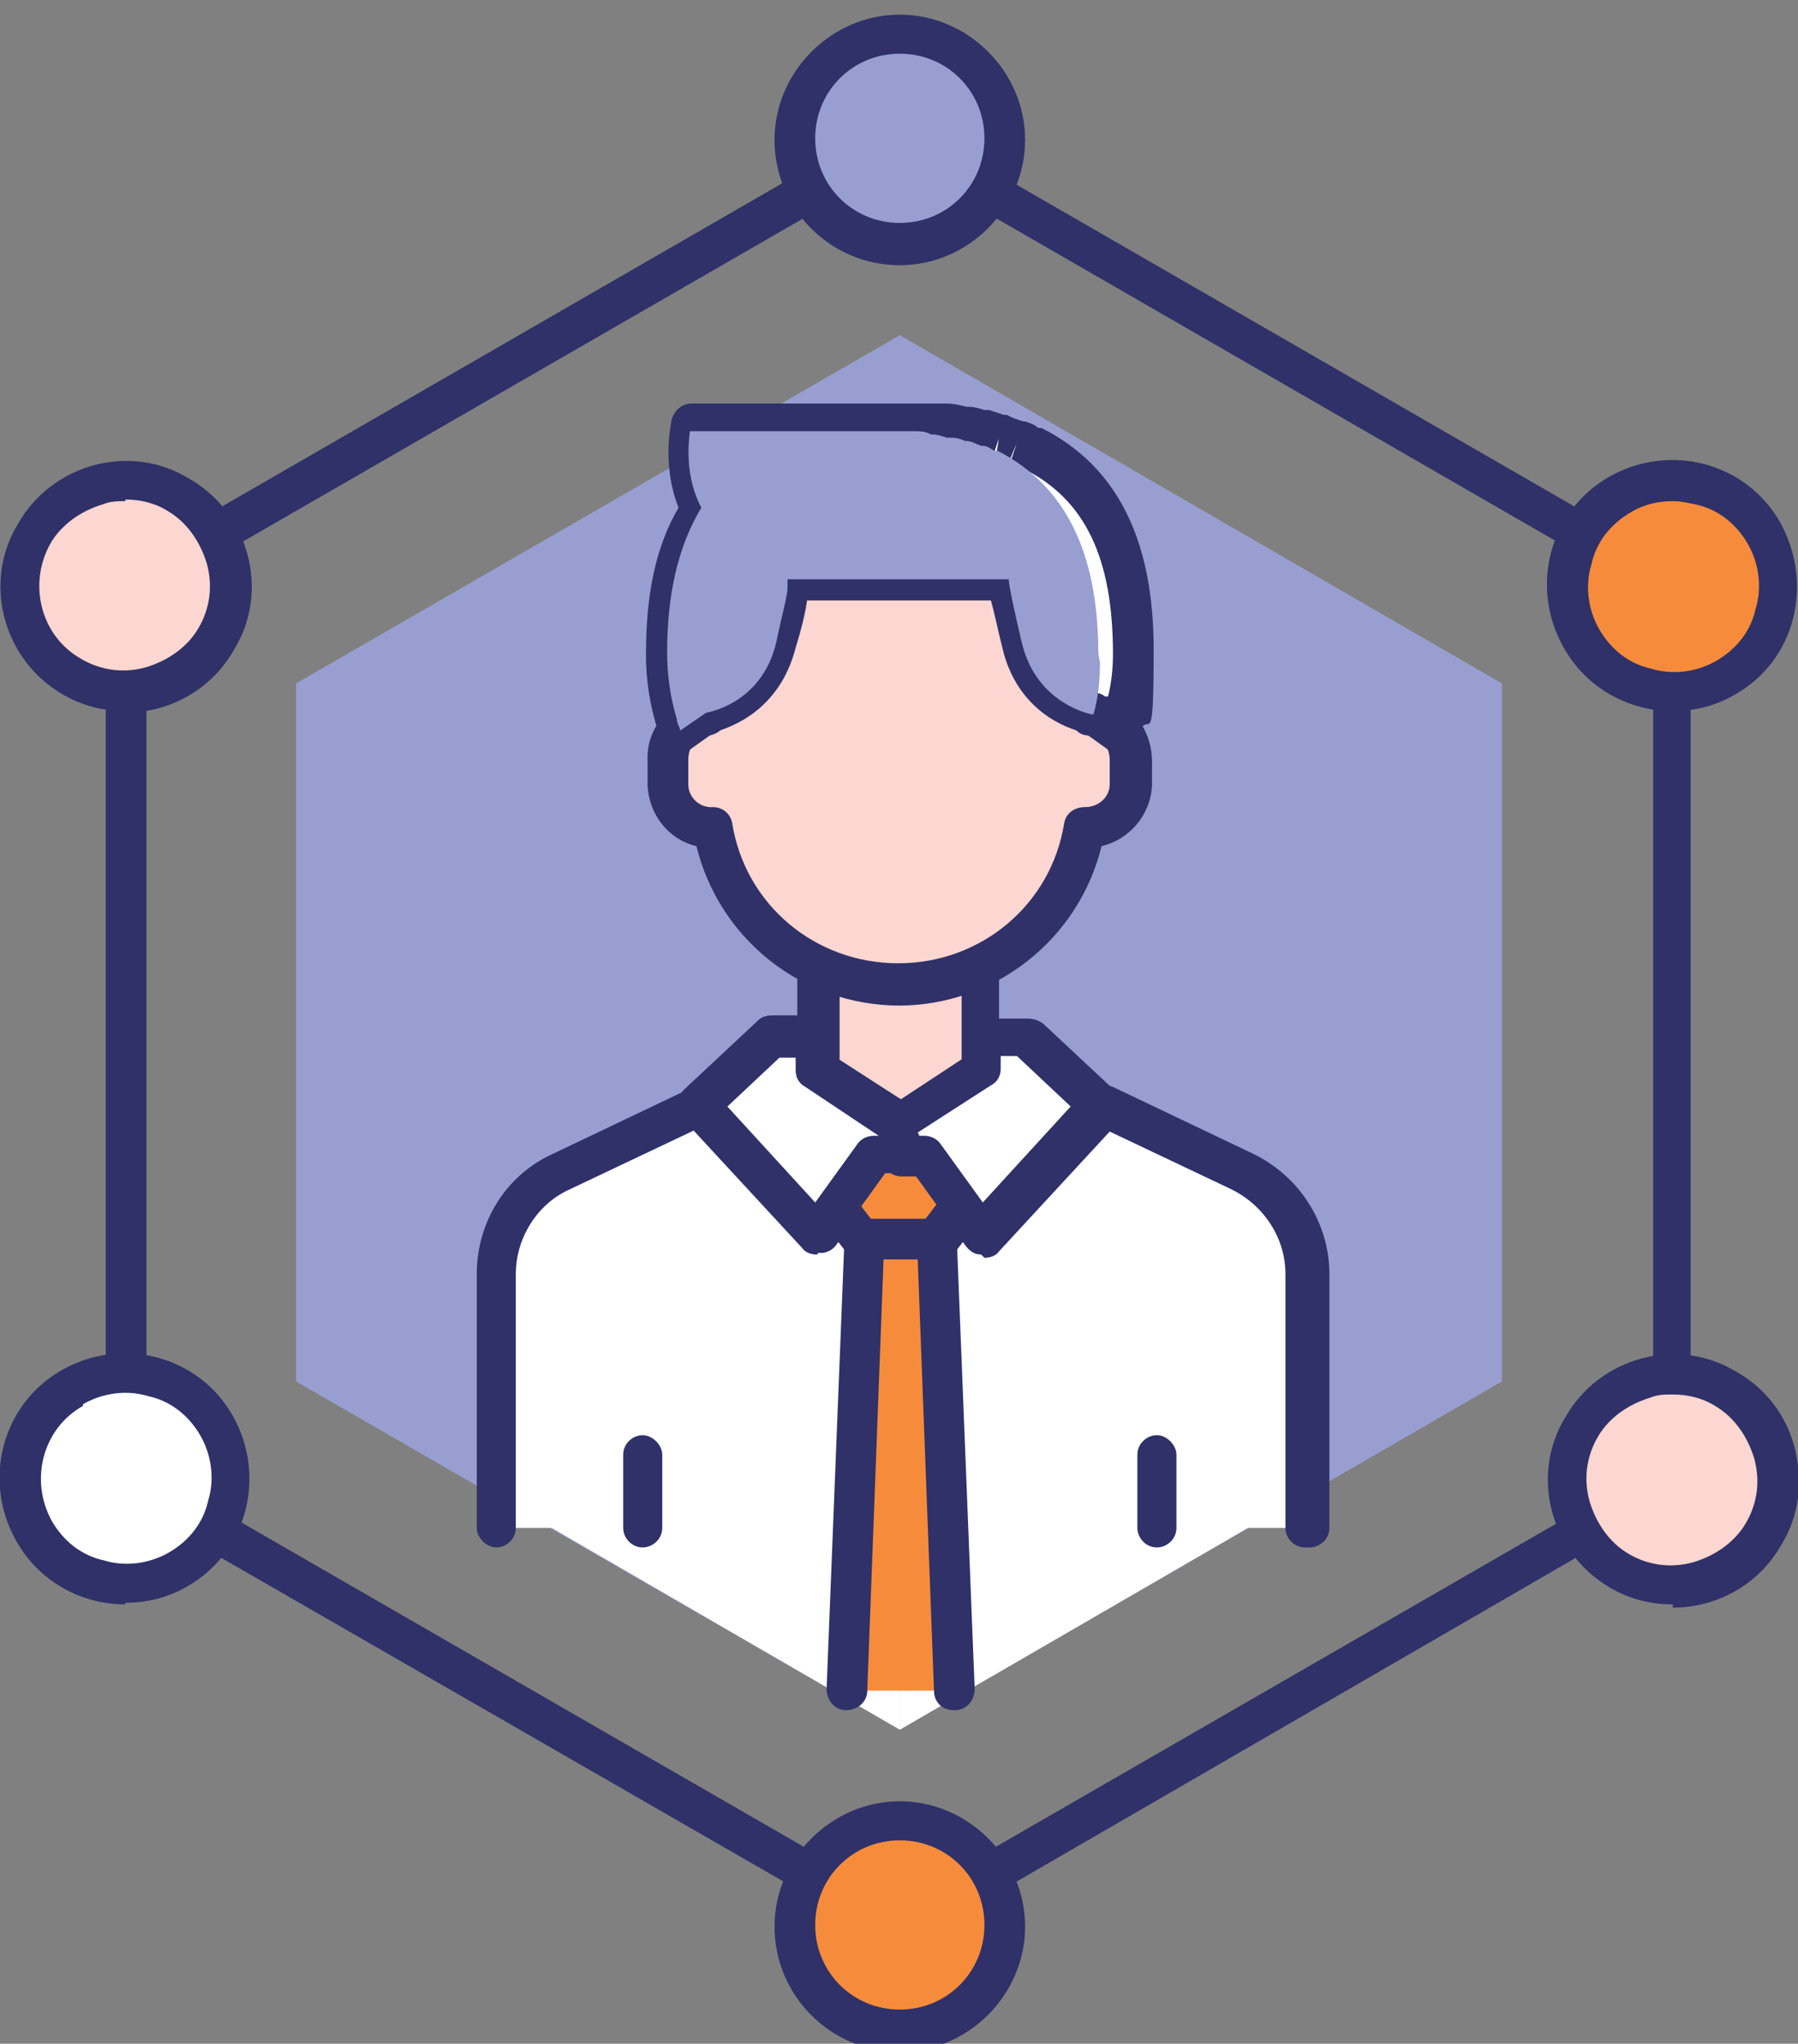
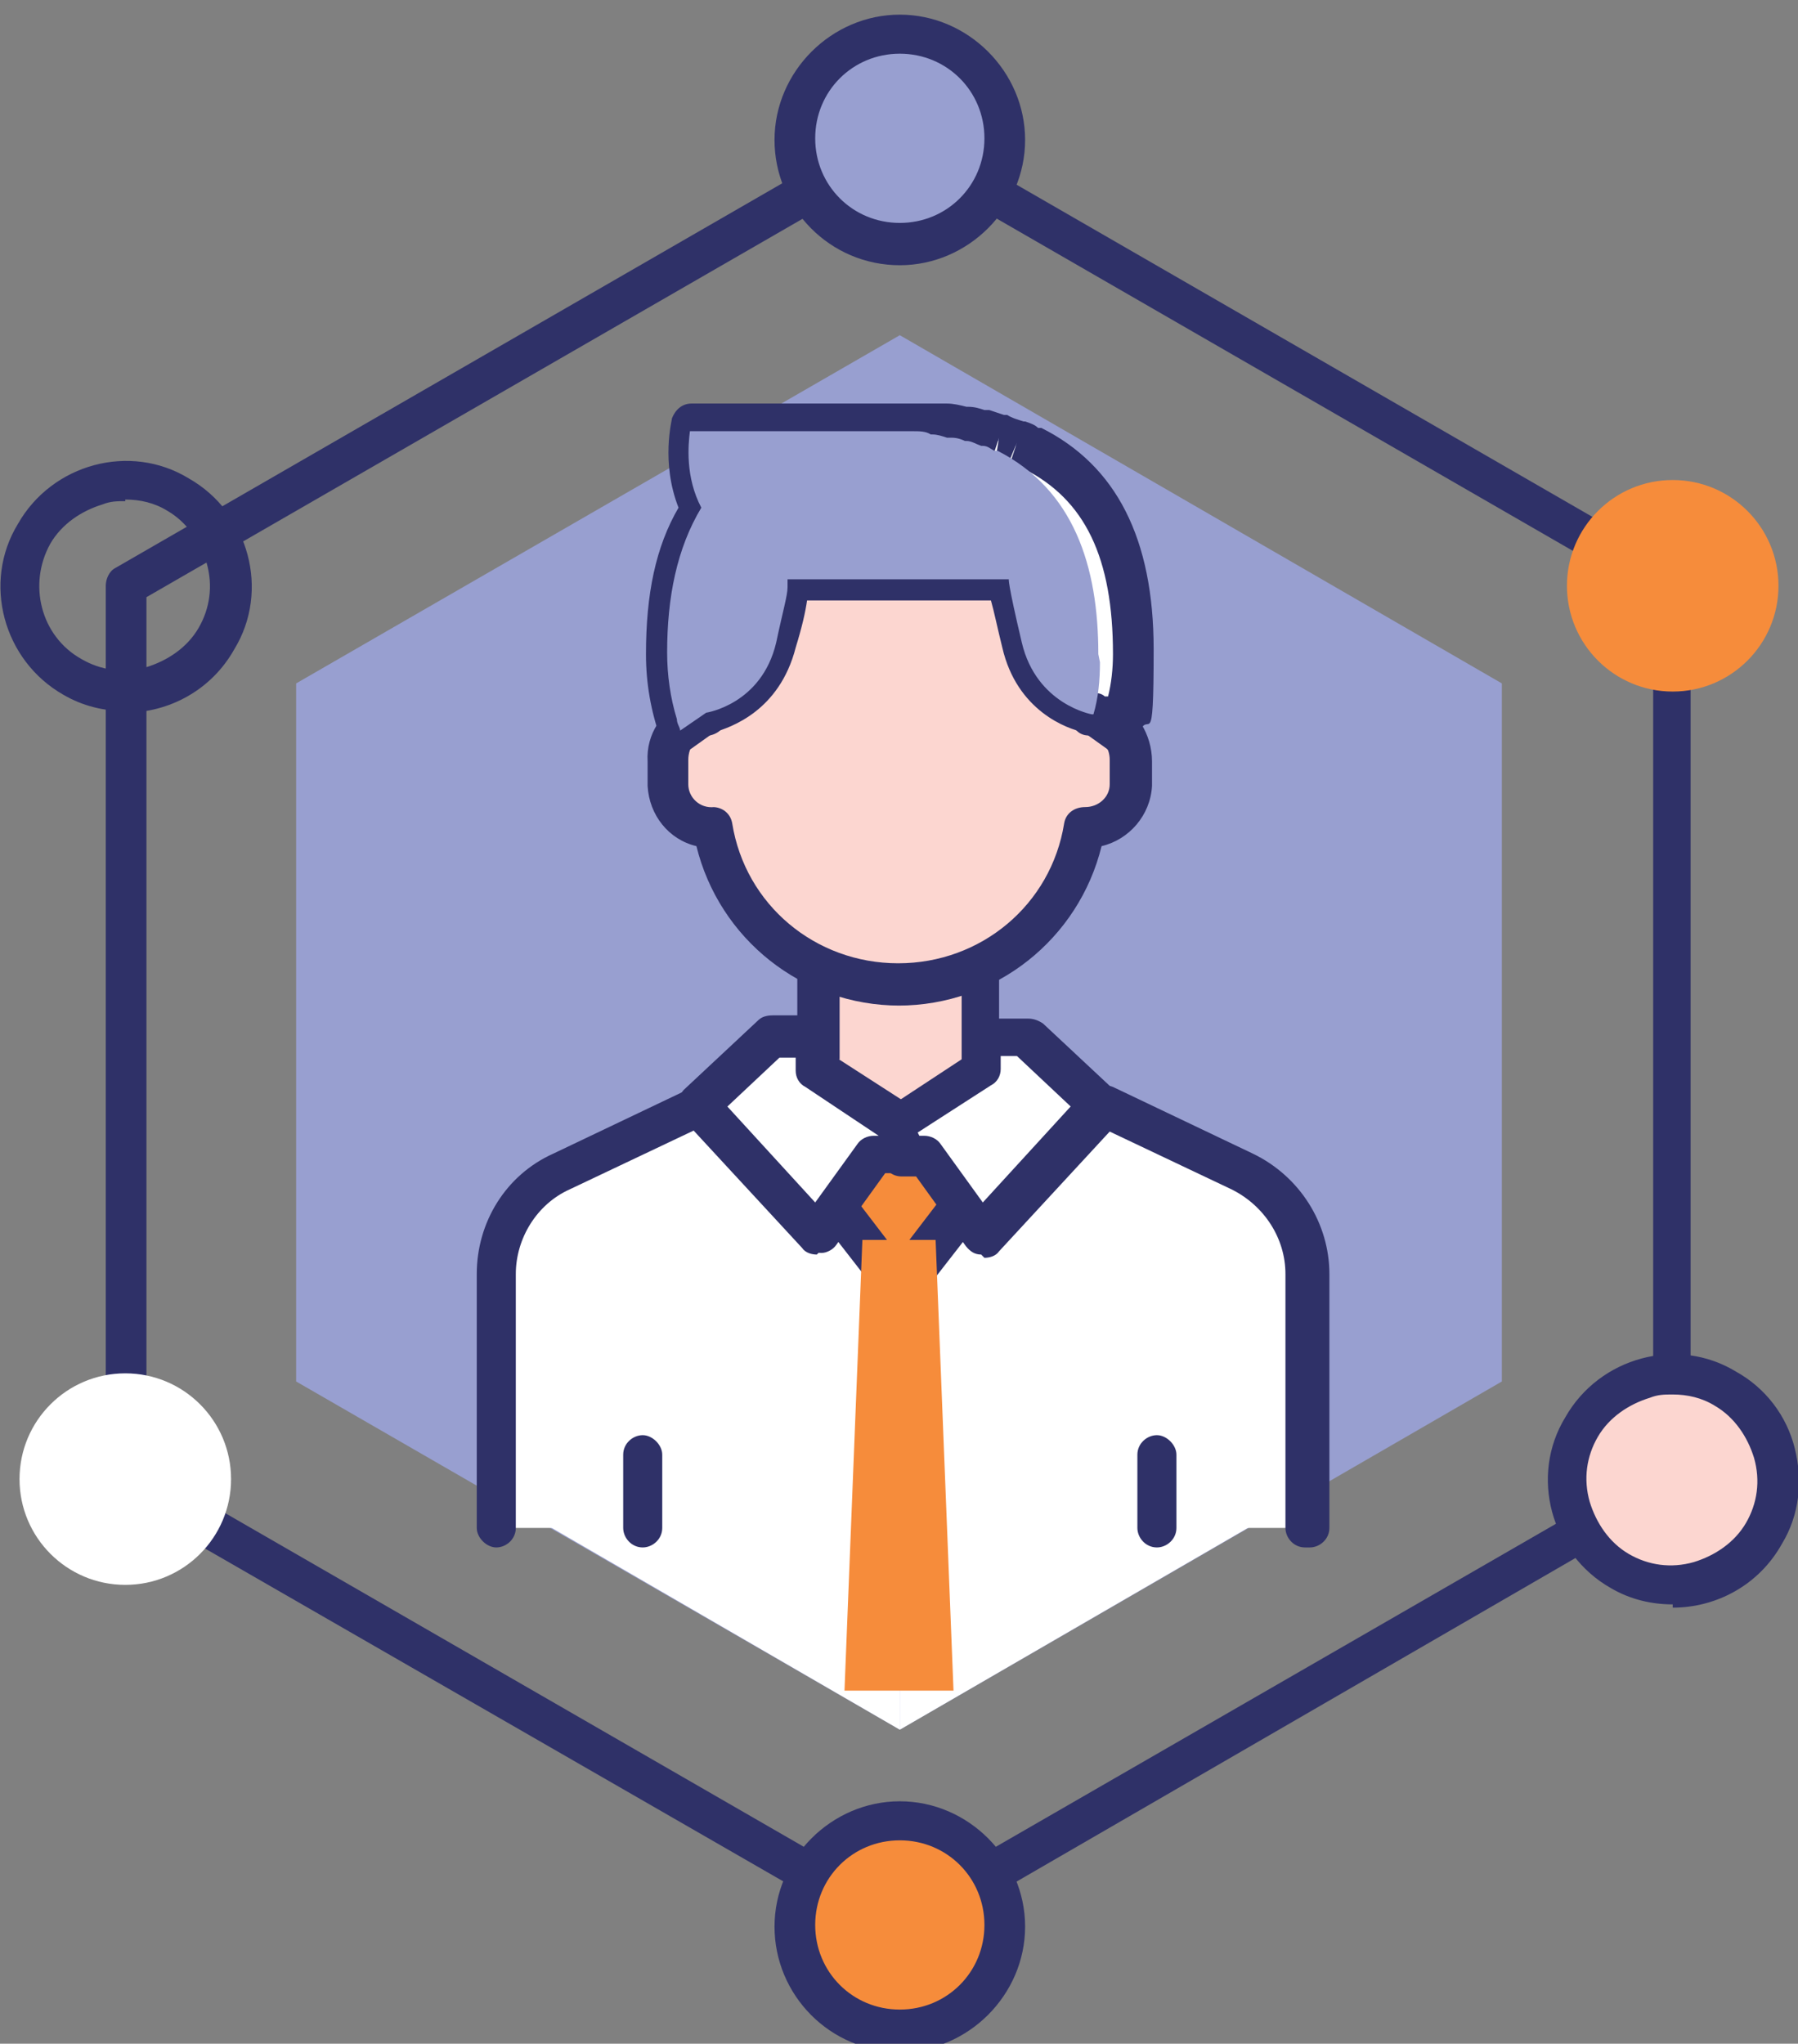
<svg xmlns="http://www.w3.org/2000/svg" version="1.1" viewBox="0 0 110.5 125.6">
  <rect x="0" y="0" width="110.5" height="125.6" fill="#808080" stroke="none" />
  <defs>
    <style>
      .st0 {
        fill: #fcd6d0;
      }

      .st1 {
        fill: #fff;
      }

      .st2 {
        isolation: isolate;
      }

      .st3 {
        fill: #989fd0;
      }

      .st4 {
        fill: #f68c3b;
      }

      .st5 {
        fill: #2f3168;
      }

      .st6 {
        mix-blend-mode: darken;
      }
    </style>
  </defs>
  <g class="st2">
    <g id="Layer_1">
      <g class="st6">
        <polygon class="st3" points="18.2 84.9 18.2 42 55.3 20.6 92.3 42 92.3 84.9 55.3 106.3 18.2 84.9" />
      </g>
      <polygon class="st1" points="55.3 106.3 32.7 93.2 55.3 85.1 55.3 106.3" />
      <polygon class="st1" points="55.3 106.3 77.9 93.2 55.3 85.1 55.3 106.3" />
      <path class="st5" d="M55.3,119.6c-.2,0-.4,0-.6-.2L7.1,92c-.4-.2-.6-.6-.6-1.1v-54.9c0-.4.2-.9.6-1.1L54.6,7.5c.4-.2.9-.2,1.2,0l47.5,27.4c.4.2.6.6.6,1.1v54.9c0,.4-.2.9-.6,1.1l-47.5,27.5c-.2.1-.4.2-.6.2ZM9,90.2l46.3,26.7,46.3-26.7v-53.5L55.3,10,9,36.7v53.5Z" />
      <g>
        <circle class="st3" cx="55.3" cy="8.5" r="6.5" />
        <path class="st5" d="M55.3,16.3c-4.3,0-7.7-3.5-7.7-7.7s3.5-7.7,7.7-7.7,7.7,3.5,7.7,7.7-3.5,7.7-7.7,7.7ZM55.3,3.3c-2.9,0-5.2,2.3-5.2,5.2s2.3,5.2,5.2,5.2,5.2-2.3,5.2-5.2-2.3-5.2-5.2-5.2Z" />
      </g>
      <g>
-         <circle class="st0" cx="7.7" cy="36" r="6.5" />
        <path class="st5" d="M7.7,43.7c-1.3,0-2.6-.3-3.8-1-3.7-2.1-5-6.9-2.8-10.5,2.1-3.7,6.9-5,10.5-2.8,3.7,2.1,5,6.9,2.8,10.5-1.4,2.5-4,3.9-6.7,3.9ZM7.7,30.8c-.5,0-.9,0-1.4.2-1.3.4-2.5,1.2-3.2,2.4-1.4,2.5-.6,5.7,1.9,7.1,1.2.7,2.6.9,4,.5,1.3-.4,2.5-1.2,3.2-2.4.7-1.2.9-2.6.5-4-.4-1.3-1.2-2.5-2.4-3.2-.8-.5-1.7-.7-2.6-.7Z" />
      </g>
      <g>
        <circle class="st1" cx="7.7" cy="90.9" r="6.5" />
-         <path class="st5" d="M7.7,98.6c-2.7,0-5.3-1.4-6.7-3.9-2.1-3.7-.9-8.4,2.8-10.5h0c3.7-2.1,8.4-.9,10.5,2.8,2.1,3.7.9,8.4-2.8,10.5-1.2.7-2.5,1-3.8,1ZM5.1,86.4c-2.5,1.4-3.3,4.6-1.9,7.1.7,1.2,1.8,2.1,3.2,2.4,1.3.4,2.8.2,4-.5,1.2-.7,2.1-1.8,2.4-3.2.4-1.3.2-2.8-.5-4-.7-1.2-1.8-2.1-3.2-2.4-1.3-.4-2.8-.2-4,.5h0Z" />
      </g>
      <g>
        <circle class="st4" cx="55.3" cy="118.3" r="6.5" />
        <path class="st5" d="M55.3,126.1c-4.3,0-7.7-3.5-7.7-7.7s3.5-7.7,7.7-7.7,7.7,3.5,7.7,7.7-3.5,7.7-7.7,7.7ZM55.3,113.1c-2.9,0-5.2,2.3-5.2,5.2s2.3,5.2,5.2,5.2,5.2-2.3,5.2-5.2-2.3-5.2-5.2-5.2Z" />
      </g>
      <g>
        <circle class="st0" cx="102.8" cy="90.9" r="6.5" />
        <path class="st5" d="M102.8,98.6c-1.3,0-2.6-.3-3.8-1-3.7-2.1-5-6.9-2.8-10.5,2.1-3.7,6.9-5,10.5-2.8,1.8,1,3.1,2.7,3.6,4.7.5,2,.3,4.1-.8,5.9-1.4,2.5-4,3.9-6.7,3.9ZM102.8,85.7c-.5,0-.9,0-1.4.2-1.3.4-2.5,1.2-3.2,2.4-.7,1.2-.9,2.6-.5,4,.4,1.3,1.2,2.5,2.4,3.2,1.2.7,2.6.9,4,.5,1.3-.4,2.5-1.2,3.2-2.4.7-1.2.9-2.6.5-4-.4-1.3-1.2-2.5-2.4-3.2-.8-.5-1.7-.7-2.6-.7Z" />
      </g>
      <g>
        <circle class="st4" cx="102.8" cy="36" r="6.5" />
-         <path class="st5" d="M102.8,43.7c-2.7,0-5.3-1.4-6.7-3.9-2.1-3.7-.9-8.4,2.8-10.5s8.4-.9,10.5,2.8c1,1.8,1.3,3.9.8,5.9-.5,2-1.8,3.7-3.6,4.7-1.2.7-2.5,1-3.8,1ZM102.8,30.8c-.9,0-1.8.2-2.6.7-1.2.7-2.1,1.8-2.4,3.2-.4,1.3-.2,2.8.5,4,.7,1.2,1.8,2.1,3.2,2.4,1.3.4,2.8.2,4-.5,1.2-.7,2.1-1.8,2.4-3.2.4-1.3.2-2.8-.5-4-.7-1.2-1.8-2.1-3.2-2.4-.5-.1-.9-.2-1.4-.2Z" />
      </g>
      <g>
        <g>
          <path class="st1" d="M30.4,93.9v-15.6c0-2.7,1.6-5.1,4-6.3l8.6-4.1,7.3,7.9,3.5-4.8h3l3.5,4.8,7.3-7.9,8.6,4.1c2.4,1.2,4,3.6,4,6.3v15.6" />
          <path class="st5" d="M80.2,95.1c-.7,0-1.2-.6-1.2-1.2v-15.6c0-2.2-1.3-4.2-3.3-5.2l-7.8-3.7-6.7,7.2c-.3.3-.6.4-1,.4-.4,0-.7-.2-.9-.5l-3.1-4.3h-1.7l-3.1,4.3c-.2.3-.6.5-.9.5-.4,0-.7-.1-1-.4l-6.7-7.2-7.8,3.7c-2,.9-3.3,3-3.3,5.2v15.6c0,.7-.6,1.2-1.2,1.2s-1.2-.6-1.2-1.2v-15.6c0-3.2,1.8-6.1,4.7-7.4l8.6-4.1c.5-.2,1.1-.1,1.5.3l6.3,6.8,2.6-3.6c.2-.3.6-.5,1-.5h3c.4,0,.8.2,1,.5l2.6,3.6,6.3-6.8c.4-.4,1-.5,1.5-.3l8.6,4.1c2.9,1.4,4.7,4.3,4.7,7.4v15.6c0,.7-.6,1.2-1.2,1.2Z" />
        </g>
        <g>
          <polygon class="st0" points="60.3 65.7 55.3 69 50.2 65.7 50.2 57.5 60.3 57.5 60.3 65.7" />
          <path class="st5" d="M55.3,70.3c-.2,0-.5,0-.7-.2l-5-3.3c-.4-.2-.6-.6-.6-1v-8.3c0-.7.6-1.2,1.2-1.2h10c.7,0,1.2.6,1.2,1.2v8.3c0,.4-.2.8-.6,1l-5,3.3c-.2.1-.4.2-.7.2ZM51.5,65.1l3.8,2.5,3.8-2.5v-6.3h-7.5v6.3ZM60.3,65.7h0,0Z" />
        </g>
        <g>
          <path class="st0" d="M67.1,43.9l.2-3.4c.3-6.6-5-12.2-11.6-12.2h-.9c-6.6,0-11.9,5.5-11.6,12.2l.2,3.4c-1.4.2-2.5,1.4-2.4,2.8v1.5c.1,1.5,1.4,2.7,2.8,2.6.9,5.5,5.7,9.7,11.4,9.7h0c5.7,0,10.5-4.2,11.4-9.7,1.5,0,2.7-1.1,2.8-2.6v-1.5c.1-1.4-1-2.6-2.4-2.8Z" />
          <path class="st5" d="M55.3,61.8c-6,0-11.1-4.1-12.5-9.8-1.7-.4-2.9-1.9-3-3.7v-1.5c-.1-1.7.9-3.1,2.3-3.8v-2.4c-.3-3.6,1-6.9,3.4-9.5,2.5-2.6,5.8-4,9.3-4h.9c3.6,0,6.9,1.4,9.3,4,2.5,2.6,3.7,5.9,3.5,9.5v2.4c1.3.6,2.3,2.1,2.3,3.8v1.5c-.1,1.8-1.4,3.3-3.1,3.7-1.4,5.7-6.5,9.8-12.5,9.8ZM43.8,49.6c.6,0,1.1.4,1.2,1,.8,5,5.1,8.6,10.2,8.6s9.4-3.6,10.2-8.6c.1-.6.6-1,1.3-1,.8,0,1.5-.6,1.5-1.4v-1.5c0-.8-.5-1.4-1.3-1.5-.7,0-1.1-.6-1.1-1.3l.2-3.4c.1-2.9-.9-5.6-2.8-7.7-2-2.1-4.6-3.2-7.5-3.2h-.9c-2.9,0-5.5,1.1-7.5,3.2s-3,4.8-2.8,7.7l.2,3.4c0,.7-.5,1.2-1.1,1.3-.8,0-1.3.7-1.3,1.5v1.5c0,.8.7,1.5,1.6,1.4h0Z" />
        </g>
        <g>
          <path class="st1" d="M63.4,27.7c0,0-.1,0-.2,0-.2-.1-.5-.2-.7-.3,0,0,0,0-.1,0-.3-.1-.6-.2-.9-.3,0,0,0,0-.1,0-.3,0-.5-.2-.8-.2,0,0-.2,0-.3,0-.3,0-.6-.1-.9-.2,0,0,0,0-.1,0-.4,0-.7-.1-1.1-.1,0,0-.2,0-.3,0-.3,0-.6,0-.9,0-.1,0-.2,0-.3,0-.4,0-.8,0-1.3,0h-12.8s-.7,2.6.6,5.2c-1.5,2.4-2.1,5.5-2.1,8.9s.3,3.3.8,4.7l1.6-1.1s3.4-.5,4.3-4.3c.9-3.5.8-3.8.8-3.9h0s2.2,0,2.2,0h11.4s-.2,0,.8,3.9,4.3,4.3,4.3,4.3l1.6,1.1c.5-1.5.8-3.1.8-4.7,0-5.4-1.5-10.1-6.2-12.5Z" />
          <path class="st5" d="M68.7,46.2c-.3,0-.5,0-.7-.2l-1.4-1c-1-.2-4.1-1.3-5-5.2-.3-1.2-.5-2.2-.7-2.9h-11.3c-.1.7-.3,1.6-.7,2.9-1,3.9-4,4.9-5,5.2l-1.4,1c-.3.2-.7.3-1.1.2-.4-.1-.7-.4-.8-.8-.6-1.7-.9-3.4-.9-5.2,0-3.7.6-6.6,2-9-1.1-2.8-.4-5.4-.4-5.5.2-.5.6-.9,1.2-.9h12.8c.5,0,.9,0,1.3,0h.3c.4,0,.7,0,1,0h.3c.4,0,.8.1,1.2.2,0,0,0,0,.1,0,.4,0,.7.1,1,.2h.3c.3.1.6.2.9.3h.2c.3.2.7.3,1,.4,0,0,0,0,.1,0,.3.1.6.2.8.4h.2c0,0,0,0,0,0,4.6,2.3,6.9,6.8,6.9,13.6s-.3,3.5-.9,5.2c-.1.4-.4.7-.8.8-.1,0-.2,0-.4,0ZM43.6,27.4c0,.8,0,2.1.6,3.4.2.4.2.9,0,1.2-1.3,2-1.9,4.7-1.9,8.2s0,1.8.3,2.7h.2c.2-.2.4-.3.5-.3,0,0,2.6-.4,3.3-3.3.6-2.5.7-3.2.7-3.4,0-.3,0-.6.3-.9.2-.3.6-.5,1-.5h13.6c.6,0,1.1.4,1.2,1.1,0,.1,0,.2,0,.3,0,.2.1,1,.7,3.4.7,3,3.2,3.3,3.3,3.3.2,0,.4.1.5.2h.2c.2-.8.3-1.7.3-2.6,0-5.9-1.7-9.5-5.5-11.4h-.1c-.2-.2-.4-.3-.7-.4l.4-1.2-.5,1.2c-.3-.1-.5-.2-.8-.3l.2-1.2-.4,1.2c-.2,0-.5-.1-.8-.2h-.2c-.3-.1-.6-.2-.9-.2,0,0-.1,0-.1,0-.3,0-.7-.1-1-.1h-.2s-.1,0-.1,0c-.3,0-.6,0-.9,0h-.3c-.4,0-.8,0-1.2,0h-11.7ZM62.5,36.9h0,0ZM62.5,36.9s0,0,0,0c0,0,0,0,0,0ZM63.3,36.1c-.1.4-.4.7-.8.8.5-.2.7-.5.8-.8ZM47.4,36.4s0,0,0,0c0,0,0,0,0,0ZM47.4,36.4s0,0,0,0c0,0,0,0,0,0ZM47.4,36.4s0,0,0,0c0,0,0,0,0,0ZM47.4,36.4h0Z" />
        </g>
        <g>
          <polygon class="st4" points="54 69 56.5 69 59.4 73.8 55.3 79.1 51.1 73.8 54 69" />
          <path class="st5" d="M55.3,80.4c-.4,0-.7-.2-1-.5l-4.2-5.4c-.3-.4-.4-1,0-1.4l2.9-4.7c.2-.4.6-.6,1.1-.6h2.5c.4,0,.8.2,1.1.6l2.9,4.7c.3.4.2,1,0,1.4l-4.2,5.4c-.2.3-.6.5-1,.5ZM52.6,73.7l2.6,3.4,2.6-3.4-2.1-3.4h-1.1l-2.1,3.4Z" />
        </g>
        <g>
          <polyline class="st4" points="51.9 103.9 53 76.2 57.5 76.2 58.6 103.9" />
-           <path class="st5" d="M58.6,105.1c-.7,0-1.2-.5-1.2-1.2l-1-26.5h-2.1l-1,26.5c0,.7-.6,1.2-1.3,1.2-.7,0-1.2-.6-1.2-1.3l1.1-27.7c0-.7.6-1.2,1.2-1.2h4.5c.7,0,1.2.5,1.2,1.2l1.1,27.7c0,.7-.5,1.3-1.2,1.3,0,0,0,0,0,0Z" />
        </g>
        <g>
          <polygon class="st1" points="55.3 69 55.3 71 53.8 71 50.2 75.9 43 67.9 47.5 63.6 50.2 63.6 50.2 65.7 53.6 67.9 55.3 69" />
          <path class="st5" d="M50.2,77.1c-.3,0-.7-.1-.9-.4l-7.3-7.9c-.5-.5-.4-1.3,0-1.8l4.6-4.3c.2-.2.5-.3.9-.3h2.7c.7,0,1.2.6,1.2,1.2v1.4l4.5,2.9c.4.2.6.6.6,1v2c0,.7-.6,1.2-1.2,1.2h-.9l-3.1,4.3c-.2.3-.6.5-.9.5,0,0,0,0,0,0ZM44.7,68l5.4,5.9,2.6-3.6c.2-.3.6-.5,1-.5h.3c0,0-4.5-3-4.5-3-.4-.2-.6-.6-.6-1v-.8h-1l-3.3,3.1Z" />
        </g>
        <g>
          <polygon class="st1" points="67.6 67.9 60.3 75.9 56.8 71 55.3 71 55.3 69 56.9 67.9 60.3 65.7 60.3 63.6 63 63.6 67.6 67.9" />
          <path class="st5" d="M60.3,77.1s0,0,0,0c-.4,0-.7-.2-.9-.5l-3.1-4.3h-.9c-.7,0-1.2-.6-1.2-1.2v-2c0-.4.2-.8.6-1l4.5-2.9v-1.4c0-.7.6-1.2,1.2-1.2h2.7c.3,0,.6.1.9.3l4.6,4.3c.5.5.5,1.3,0,1.8l-7.3,7.9c-.2.3-.6.4-.9.4ZM56.5,69.8h.3c.4,0,.8.2,1,.5l2.6,3.6,5.4-5.9-3.3-3.1h-1v.8c0,.4-.2.8-.6,1l-4.5,2.9h0Z" />
        </g>
        <g>
-           <line class="st1" x1="39.5" y1="93.9" x2="39.5" y2="89.4" />
          <path class="st5" d="M39.5,95.1c-.7,0-1.2-.6-1.2-1.2v-4.5c0-.7.6-1.2,1.2-1.2s1.2.6,1.2,1.2v4.5c0,.7-.6,1.2-1.2,1.2Z" />
        </g>
        <g>
          <line class="st1" x1="71.1" y1="93.9" x2="71.1" y2="89.4" />
          <path class="st5" d="M71.1,95.1c-.7,0-1.2-.6-1.2-1.2v-4.5c0-.7.6-1.2,1.2-1.2s1.2.6,1.2,1.2v4.5c0,.7-.6,1.2-1.2,1.2Z" />
        </g>
        <g class="st6">
          <path class="st3" d="M67.6,40.7c0,1.1-.1,2.2-.4,3.2h-.1c0,0-3.4-.6-4.3-4.4-.9-3.8-.8-3.9-.8-3.9h-13.6s0,0,0,.5c0,.5-.3,1.5-.7,3.4-.9,3.8-4.3,4.3-4.3,4.3l-1.6,1.1c0-.2-.2-.4-.2-.7-.4-1.3-.6-2.7-.6-4.1,0-3.4.6-6.4,2.1-8.9-1-1.9-.8-3.9-.7-4.7h10.9c.4,0,.9,0,1.3,0,.1,0,.2,0,.3,0,.3,0,.6,0,.9,0,0,0,.2,0,.3,0,.4,0,.8,0,1.1.2,0,0,0,0,.1,0,.3,0,.6.1.9.2,0,0,.2,0,.3,0,.3,0,.6.1.8.2,0,0,0,0,.1,0,.3,0,.6.2.9.3,0,0,0,0,.1,0,.3,0,.5.2.7.3,0,0,.1,0,.2,0,4.7,2.4,6.2,7.1,6.2,12.5Z" />
        </g>
      </g>
    </g>
  </g>
</svg>